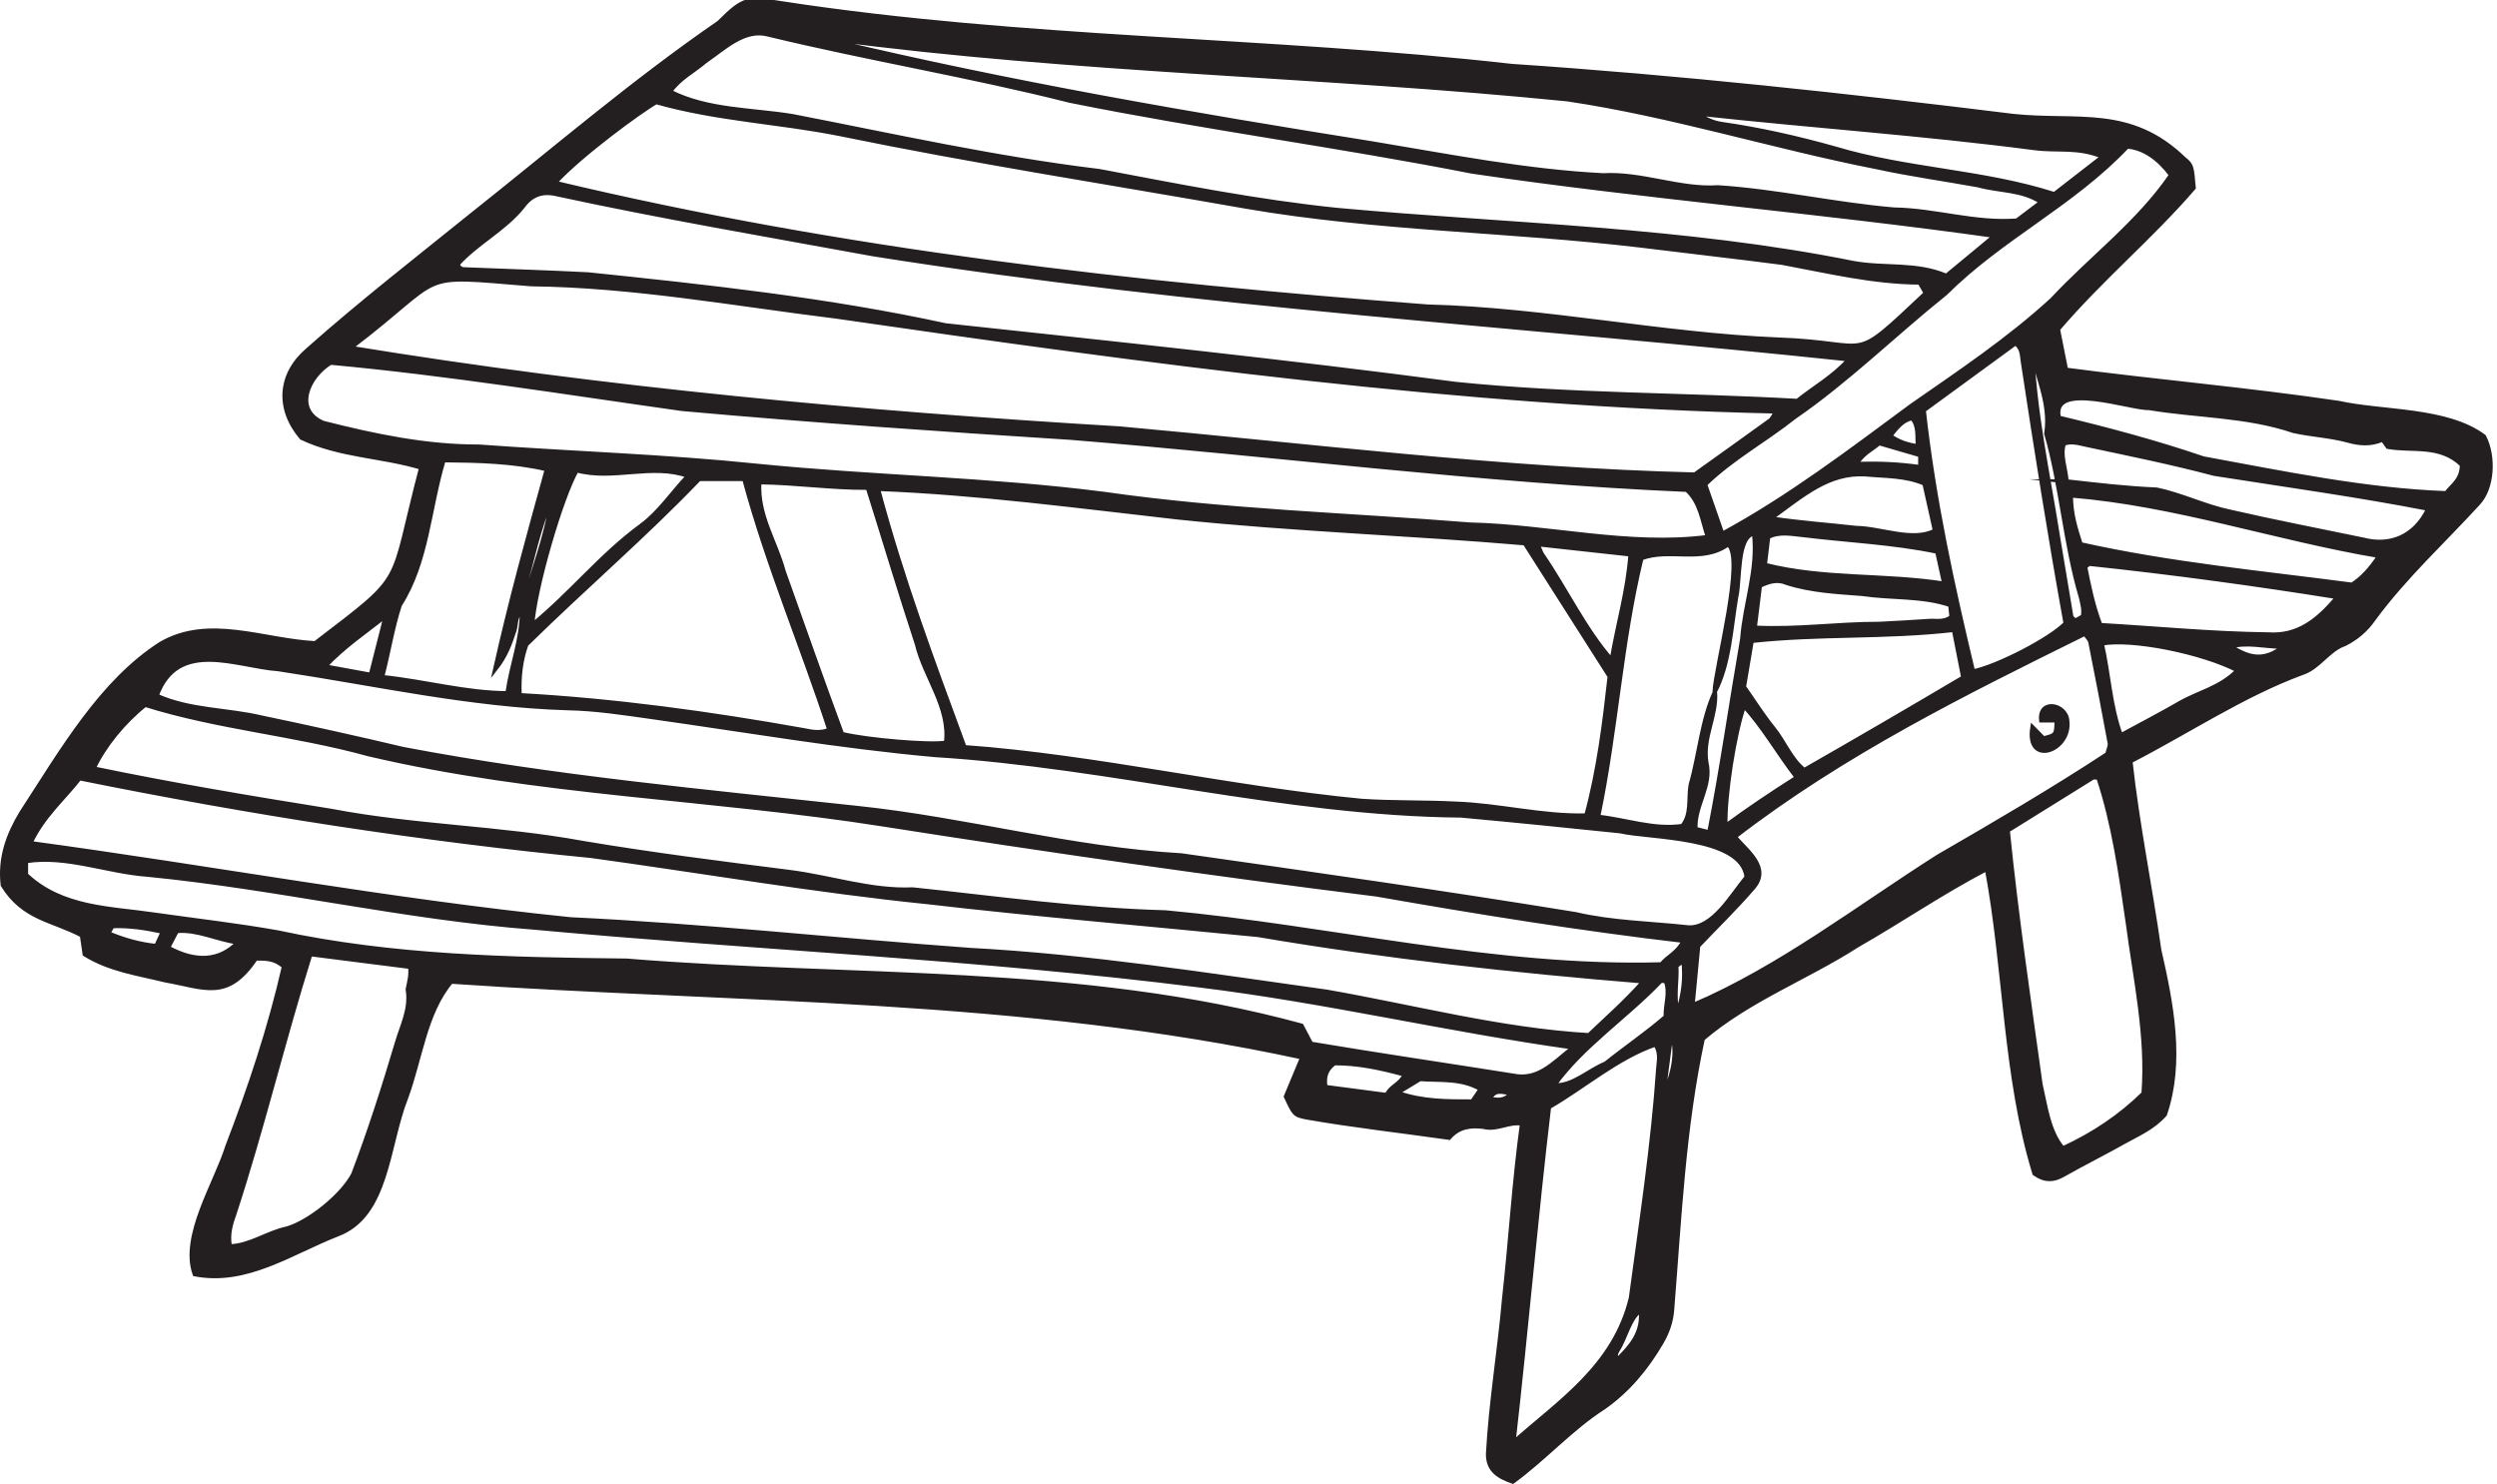
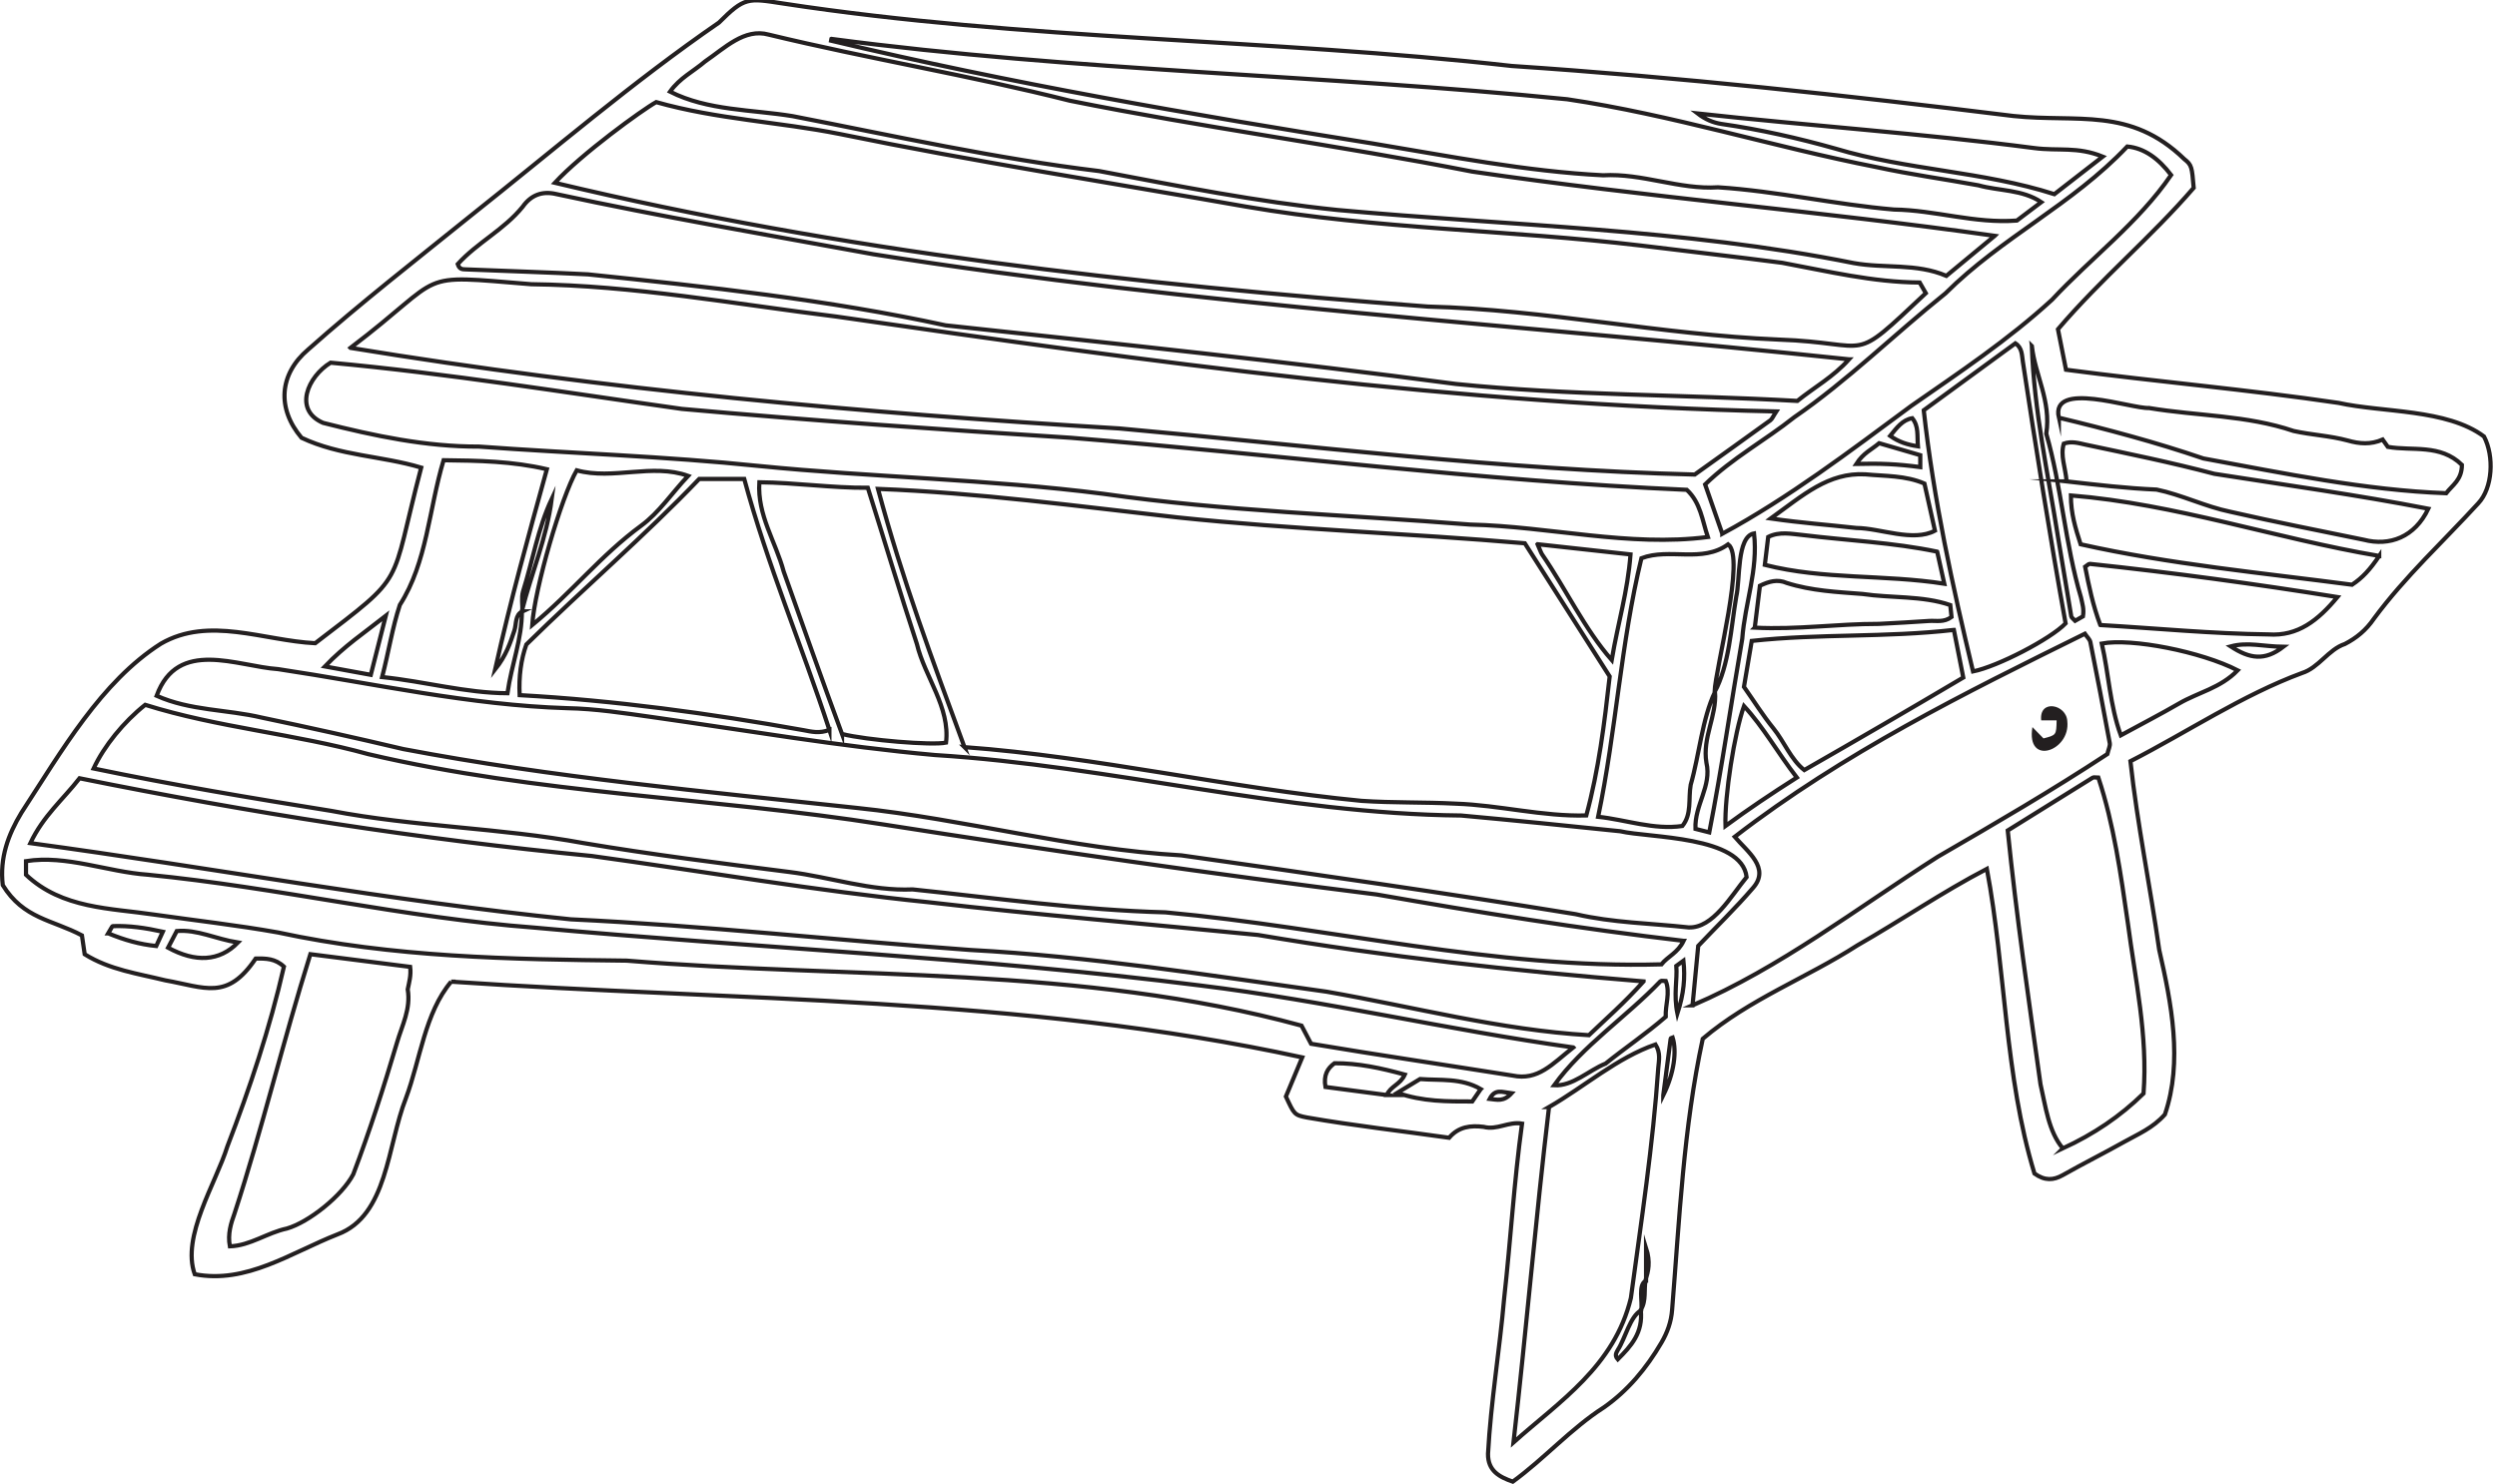
<svg xmlns="http://www.w3.org/2000/svg" id="svg2" viewBox="0 0 286 170" height="170" width="286" version="1.1" xml:space="preserve">
  <defs id="defs4">
    <style id="style837" type="text/css">
    .fil0 {fill:black;fill-rule:nonzero}
    .fil1 {fill:#F50D27;fill-rule:nonzero}
    .fil2 {fill:white;fill-rule:nonzero}
   </style>
    <style type="text/css" id="style6">
    .fil0 {fill:#2D5795;fill-rule:nonzero}
   </style>
    <style type="text/css" id="style6-0">
    .fil0 {fill:#2D5795;fill-rule:nonzero}
   </style>
  </defs>
  <g transform="matrix(1.333,0,0,-1.333,-337.72,1173.956)" id="g823" />
  <g transform="matrix(1.333,0,0,-1.333,-337.72,1173.956)" id="g834" />
  <g id="g860" transform="matrix(0.223,0,0,-0.223,-0.621,171.315)">
-     <path d="m 779.117,206.602 c -4.82,0.597 -8.414,2.507 -11.207,-2.872 3.875,-0.406 7.133,-1.57 11.207,2.872 z m 84.653,65.441 c 0.593,-7.172 -1.469,-14.512 0.566,-24.492 3.309,10.324 4.039,18.328 3.098,27.156 -1.465,-1.062 -2.379,-1.727 -3.664,-2.664 z m -6.696,-66.441 c 5.637,11.492 6.973,22.57 4.817,29.605 -0.352,-0.144 -0.989,-0.246 -1.016,-0.453 -1.305,-9.711 -2.551,-19.43 -3.801,-29.152 z m 318.476,230.371 c -10.34,0.132 -18.17,2.562 -27.03,0.203 9.86,-6.422 17.44,-7.559 27.03,-0.203 z M 973.605,544.316 c 4.469,-3.14 8.813,-4.535 14.266,-5.363 -0.492,5.57 0.516,10.199 -2.906,14.449 -5.035,-0.863 -8.008,-4.961 -11.36,-9.086 z M 58.398,288.773 c 8.43,-3.484 16.129,-5.644 24.633,-6.511 1.105,2.39 2.07,4.484 3.387,7.343 -9.02,1.985 -17.285,3.18 -25.68,2.875 -0.418,-0.015 -0.797,-1.199 -2.34,-3.707 z M 989.078,534.406 c -7.586,2.211 -14.394,4.196 -21.117,6.149 -3.84,-3.278 -8.106,-4.992 -11.723,-10.633 12.461,0.301 20.985,-0.055 32.84,-1.645 0,1.895 0,3.45 0,6.129 z M 125.016,284.059 c -11.578,1.828 -20.86,6.824 -31.434,5.898 -1.5,-2.871 -2.973,-5.687 -4.469,-8.551 14.035,-7.64 26.317,-7.156 35.903,2.653 z M 763.32,208.773 c -10.129,5.836 -20.734,4.34 -31.175,5.157 -3.856,-2.344 -7.739,-4.703 -11.622,-7.063 12.903,-4.578 25.696,-4.461 38.438,-4.461 1.602,2.336 2.945,4.301 4.359,6.367 z M 200.922,451.867 c -11.102,-8.75 -21.258,-15.48 -31.262,-25.984 8.918,-1.633 16.102,-2.945 23.57,-4.309 2.493,9.813 4.766,18.778 7.692,30.293 z M 715.074,205.715 c 1.844,4.515 6.938,5.332 9.25,10.5 -12.367,3.39 -23.992,5.887 -36.113,5.836 -3.637,-2.633 -5.691,-6.145 -4.652,-12.192 10.086,-1.324 19.972,-2.625 31.515,-4.144 z M 1046.4,590.441 c 1.08,-33.089 8.3,-65.593 13.42,-98.109 2.28,-13.578 4.49,-27.168 6.81,-40.738 0.12,-0.664 0.99,-1.153 2,-2.258 1.31,0.742 2.82,1.602 4.01,2.269 0.61,3.883 -0.29,6.176 -1.01,9.684 -8.13,27.231 -10.06,57.254 -17.83,84.168 2.57,16.734 -5.8,30.129 -7.4,44.984 z M 801.008,210.715 c 9.594,-0.539 17.617,7.598 26.445,11.164 10.293,8.246 20.75,15.269 30.879,24.035 -0.277,6.152 2.406,12.262 0.043,18.336 -1.301,0 -2.277,0.359 -2.719,-0.051 -17.461,-18.324 -39.945,-33.074 -54.648,-53.484 z m 124.664,158.094 c -9.938,12.894 -17.141,25.925 -27.137,36.734 -4.898,-13.754 -10.031,-46.328 -9.515,-61.605 11.832,8.679 23.296,16.386 36.652,24.871 z M 792.512,488.66 c 1.308,-2.988 1.676,-4.203 2.304,-5.207 12.254,-17.781 21.793,-38.351 35.774,-54.269 3.254,19.304 8.195,34.964 9.66,54.238 -15.801,1.738 -30.969,3.398 -47.738,5.238 z m 205.254,-3.816 c -22.789,4.765 -46.024,5.699 -69.086,8.547 -5.778,0.539 -11.871,1.953 -17.715,-0.985 -0.574,-4.754 -1.11,-9.269 -1.727,-14.347 30.403,-7.719 61.313,-4.84 92.172,-9.68 -1.38,6.238 -2.484,11.168 -3.644,16.465 z m -93.7,-39.043 c 22.27,-1.106 41.981,1.984 63.879,1.945 8.575,0.402 17.145,0.949 25.711,1.504 3.672,0.234 7.514,-0.887 11.474,2.027 -0.22,2.051 -0.45,4.364 -0.64,6.137 -14.31,4.899 -30.177,3.481 -45.123,5.703 -13.051,1.024 -26.121,1.59 -38.836,5.633 -4.797,2.086 -9.203,0.805 -13.82,-1.43 -0.863,-7.086 -1.641,-13.386 -2.645,-21.519 z m 87.157,74.015 c -9.793,4.227 -20.153,3.762 -30.395,4.754 -18.965,1.039 -31.863,-10.66 -48.558,-22.691 16.214,-2.324 28.425,-3.133 43.988,-4.867 12.359,-0.102 29.113,-7.379 40.359,-1.391 -1.804,8.106 -3.633,16.27 -5.394,24.195 z M 1152.1,423.887 c -18.75,9.605 -54.51,16.644 -69.79,13.761 3.58,-15.523 4.16,-31.824 9.77,-47.148 10.49,5.711 20.37,10.813 30.03,16.41 9.79,5.68 21.14,7.852 29.99,16.977 z m -875.967,23.254 c 20.418,16.781 35.164,35.777 55.996,51.066 9.176,6.695 15.726,16.75 24.094,25.566 -18.496,6.641 -38.493,-2.285 -57.239,2.852 -7.871,-13.738 -21.57,-60.465 -22.851,-79.484 z M 1082.79,687.77 c -13.06,5.308 -22.68,2.769 -35.17,4.398 -57.507,7.527 -115.339,11.437 -172.89,17.758 3.942,-3.031 8.083,-4.778 12.348,-5.391 19.715,-2.836 39.168,-7.226 58.442,-12.656 36.98,-11.094 75.71,-11.633 112.43,-23.395 7.95,6.172 15.65,12.145 24.84,19.286 z m -1.24,-240.622 c 29.18,-1.691 57.23,-4.464 86.36,-4.816 15.13,-1.031 25.46,7.223 35.44,19.191 -41.95,6.711 -84.76,12.579 -127.21,17.051 -0.6,0.035 -1.25,-0.781 -2.38,-1.527 1.94,-9.793 3.95,-19.715 7.79,-29.899 z m -17.3,73.79 c 15.8,-1.79 30.53,-3.532 46.21,-4.208 12.7,-2.597 25.11,-8.789 37.87,-11.394 22.78,-5.231 45.7,-9.66 68.57,-14.387 13.2,-3.429 26.15,1.301 33.11,15.949 -36.23,7.047 -73.32,12.18 -109.92,17.938 -21.86,5.797 -43.98,10.281 -66.05,14.969 -3.64,0.781 -7.25,1.941 -11.26,0.535 -1.84,-6.266 0.8,-11.86 1.47,-19.402 z m 160.54,-38.301 c -53.66,9.082 -104.46,26.711 -158.35,31.082 -0.02,-9.203 2.32,-16.801 5,-25.09 45.65,-10.238 93.09,-14.68 139.4,-20.77 5.26,3.457 9.25,7.762 13.95,14.778 z m -164.54,71.019 c 24.99,-5.992 49.75,-12.586 74.24,-20.937 41.29,-7.571 82.9,-16.309 124.69,-17.856 3.24,4.207 8.07,6.813 8.09,14.563 -11.12,10.883 -25.35,7.015 -38.04,9.246 -1.01,1.406 -1.82,2.535 -2.67,3.742 -6.17,-2.676 -11.96,-2.191 -17.94,-0.476 -9.08,2.453 -18.59,2.863 -27.76,4.89 -24.15,8.192 -49.5,7.668 -74.35,11.82 -8.92,-0.496 -50.62,14.418 -46.26,-4.992 z m -53.91,-109.008 c -35.508,-4.043 -68.766,-1.835 -103.832,-5.652 -1.403,-8.269 -2.676,-15.824 -3.992,-23.605 5.179,-7.379 9.789,-14.746 15.129,-21.313 5.57,-6.867 8.921,-15.965 15.855,-21.433 27.84,15.921 53.871,31.089 81.66,47.539 -1.55,7.89 -3.02,15.351 -4.82,24.464 z M 435.262,391.18 c 12.711,-3.172 46.281,-5.946 53.433,-4.434 2.168,18.25 -10.906,33.649 -14.968,50.645 -8.829,26.843 -16.657,53.172 -25.207,80.273 -18.582,-0.137 -37.036,2.629 -55.727,2.832 -1.063,-17.055 8.336,-30.332 12.516,-45.887 10.046,-28.242 19.476,-55.062 29.953,-83.429 z M 162.195,278.066 c -14.097,-44.933 -24.519,-89.043 -39.023,-133.398 -1.703,-4.684 -3.535,-10.289 -2.324,-16.672 10.437,0.34 19.211,7.02 29.293,9.137 11.285,3.246 28.308,16.812 34.089,27.859 8.415,22.121 15.676,44.805 22.458,67.645 2.574,8.863 7.187,17.258 5.515,27.367 0.735,3.75 1.781,7.078 1.25,11.551 -17.031,2.16 -33.676,4.277 -51.258,6.511 z m 828.664,279.399 c 5.153,-46.203 14.711,-89.809 25.311,-134.145 12.62,2.528 39.75,16.606 47.55,24.68 -8.01,44.324 -15.17,89.699 -21.96,134.469 -0.52,3.301 -0.3,7.062 -3.83,9.39 -15.3,-11.187 -30.8,-22.511 -47.071,-34.394 z M 798.387,199.527 c -6.805,-57.343 -11.68,-114.562 -18.239,-172.25 23.524,20.969 51.825,39.062 60.29,74.164 5.3,39.317 11.363,78.524 14.07,118.223 0.308,3.719 1.285,7.688 -1.418,12.027 -19.684,-6.812 -36.352,-21.562 -54.703,-32.164 z m 263.923,-21.226 c 15.96,7.39 29.4,16.433 41.44,28.207 2.25,29.765 -4.25,58.414 -8.05,87.484 -3.64,25.188 -7.2,50.856 -15.15,74.774 -1.51,0 -2.37,0.304 -2.94,-0.047 -14.47,-8.938 -28.91,-17.949 -43.61,-27.114 4.41,-43.671 10.81,-86.98 16.83,-130.382 2.62,-11.239 4.09,-24.27 11.48,-32.922 z M 887.395,494.035 c 34.082,18.457 65.414,42.281 97.019,65.668 24.646,17.16 49.816,33.891 72.376,54.586 19.97,21.453 44.31,39.438 61.12,64.039 -6.47,8.473 -13.77,13.832 -22.52,14.637 -28.33,-29.942 -64.29,-46.488 -93.35,-75.418 -26.13,-20.926 -50.298,-44.836 -77.665,-63.641 -15.008,-11.933 -31.863,-20.98 -45.812,-34.535 3.019,-8.656 5.796,-16.625 8.832,-25.336 z M 810.832,230.168 c -64.707,9.035 -126.957,23.902 -191.644,31.836 -113.637,14.387 -227.969,19.254 -341.918,29.715 -66.618,5.023 -132.129,20.668 -198.547,27.172 -20.863,1.457 -41.812,10.269 -62.586,6.976 0,-2.226 0,-4.324 0,-7 18.516,-17.5 43.383,-17.105 66.004,-20.484 21.144,-3.016 42.39,-5.403 63.437,-9.156 59.008,-12.743 119.242,-13.817 179.129,-14.477 115.641,-9.5 233,-2.43 346.57,-33.383 1.84,-3.5 3.368,-6.406 4.895,-9.312 34.558,-5.809 68.961,-10.852 103.516,-16.336 13.035,-2.742 20.296,5.867 31.144,14.449 z M 428.777,393.289 c -14.297,43.738 -31.851,84.875 -43.734,128.902 -7.66,0 -14.742,0 -23.129,0 -27.922,-29.168 -58.937,-55.707 -88.785,-85.043 -2.766,-7.742 -3.918,-16.414 -3.449,-26.007 49.004,-2.715 97.41,-9.36 145.859,-18.008 4.027,-0.758 8.106,-1.828 13.238,0.156 z m 1.043,354.957 c -0.058,-0.305 -0.117,-0.609 -0.175,-0.918 92.082,-21.976 185.171,-37.961 278.324,-52.832 39.273,-6.496 78.508,-14.301 118.199,-16.316 20.035,1.144 39.246,-7.469 59.07,-6.172 30.414,-1.981 60.117,-8.852 90.321,-11.418 21.226,-0.297 41.391,-7.313 63.141,-5.66 3.73,2.828 7.75,5.859 12.53,9.465 -9.86,6.601 -21.48,5.628 -32.35,8.648 -17.38,3.164 -34.872,5.566 -52.153,9.316 -53.176,10.426 -105.5,26.961 -158.985,34.879 -125.84,12.633 -252.558,14.379 -377.922,31.008 z M 872.105,251.781 c 45.129,19.383 84.11,49.707 125.95,76.332 29.215,16.922 58.785,34.137 87.105,52.758 0.56,2.395 1.5,4.168 1.23,5.645 -3.18,17.312 -6.5,34.589 -9.94,51.836 -0.29,1.468 -1.69,2.636 -2.83,4.328 -61.66,-30.461 -123.932,-61.2 -179.847,-104.313 6.352,-7.504 18.497,-16.031 9.34,-26.312 -8.722,-10.172 -19.465,-20.606 -28.093,-29.731 -0.985,-10.344 -1.836,-19.234 -2.915,-30.543 z M 1027.33,647.09 c -89.455,12.64 -179.025,19.867 -268.412,33 -68.723,13.519 -138.063,22.57 -206.715,36.426 -51.277,12.972 -103.254,21.507 -154.625,33.937 -12.437,3.426 -22.621,-6.945 -32.621,-13.754 -5.918,-5.101 -13.019,-8.488 -18.031,-15.547 19.34,-9.812 42.07,-9.156 62.933,-12.582 52.399,-10.199 104.575,-21.828 157.489,-28.211 40.621,-7.687 81.359,-15.796 122.39,-19.992 88.403,-8.094 177.594,-9.668 265.094,-27.273 15.93,-2.883 32.219,0.031 47.648,-6.571 7.81,6.465 15.36,12.707 24.85,20.567 z M 172.582,581.918 c -11.687,-7.129 -19.254,-24.266 -3.84,-30.918 26.352,-6.691 52.91,-12.27 80.004,-12.184 47.867,-3.503 95.852,-4.976 143.559,-9.929 59.011,-5.91 118.336,-6.801 177.215,-14.328 62.511,-8.996 125.562,-10.758 188.363,-15.797 40.707,-0.938 81.558,-11.61 122.086,-6.395 -2.879,8.528 -3.723,17.715 -10.824,24.242 -105.625,4.59 -210.954,18.219 -316.493,26.746 -66.589,4.231 -133.148,8.825 -199.64,14.821 -60.008,8.437 -120.196,18.203 -180.43,23.742 z m 779.914,1.723 c -167.082,17.683 -334.785,27.605 -501.168,53.992 -54.39,9.949 -108.816,19.215 -162.93,30.918 -7.066,1.64 -12.812,-0.418 -17.152,-6.524 -9.66,-11.894 -23.23,-18.32 -33.363,-29.48 0.894,-2.82 2.582,-2.617 3.972,-2.695 20.965,-0.864 41.942,-1.489 62.899,-2.559 61.367,-6.375 123.094,-13.012 183.695,-26.188 87.348,-9.425 174.598,-18.527 262.039,-30.109 58.598,-5.988 116.504,-5.402 175.45,-8.719 8.871,7.133 18.375,12.262 26.558,21.364 z M 867.531,284.926 c -53.32,6.25 -104.933,14.57 -157.672,23.812 -84.605,10.567 -169.027,22.746 -253.355,35.969 -87.984,13.914 -177.434,15.641 -264.566,36.125 -37.817,10.461 -77.114,13.594 -114.579,25.332 -11.047,-8.773 -21.168,-21.219 -26.492,-32.703 40.504,-8.43 81.254,-15.242 122.02,-21.773 42.949,-8.204 86.488,-8.641 129.433,-16.524 35.133,-5.918 70.52,-10.375 105.825,-14.859 21.214,-2.641 41.839,-9.903 63.414,-8.969 43.187,-4.5 86.343,-10.629 129.777,-11.777 85.117,-7.801 169.207,-29.133 254.793,-26.711 3.305,4.14 8.383,5.828 11.402,12.078 z m -20.578,-20.84 c -67.265,5.504 -131.695,12.613 -198.039,23.859 -56.394,5.61 -112.867,10.282 -169.191,16.813 -57.875,5.883 -115.379,15.824 -173.067,23.762 -88.308,8.609 -175.609,22.242 -263.004,39.914 C 35.129,357.5 24.98,349.105 18.387,335.125 111.086,322.598 202.934,305.434 295.922,295.977 c 68.59,-3.219 136.617,-10.758 205.066,-15.731 61.387,-3.273 122.344,-12.961 183.223,-21.449 44.832,-7.817 89.258,-19.676 134.668,-22.34 8.816,8.457 18.016,16.398 28.074,27.629 z M 182.816,589.527 c 130.493,-21.394 262.875,-33.507 394.832,-41.386 98.375,-8.887 196.907,-21.243 295.59,-23.684 13.375,9.566 26.133,18.652 38.825,27.848 0.96,0.703 1.511,2.199 3.062,4.558 -161.816,3.543 -322.41,25.539 -482.805,48.754 -52.187,6.43 -104.121,15.996 -156.687,16.606 -61.375,4.996 -42.09,5.8 -92.817,-32.696 z M 899.879,317.672 c -2.406,21.273 -49.949,20.055 -64.922,23.551 -27.234,2.84 -54.504,5.597 -81.754,8.082 -90.844,0.836 -179.695,25.457 -270.277,31.074 -48.61,4.348 -96.828,12.664 -145.199,19.492 -14.5,2.035 -29.075,4.309 -43.645,4.57 -49.945,1.524 -99.008,12.641 -148.414,20.055 -21.145,1.426 -51.57,15.996 -62.438,-13.68 17.215,-7.714 36.102,-6.968 53.999,-11.214 24.29,-5.063 48.532,-10.457 72.719,-16.168 77.051,-14.657 155.16,-21.782 232.883,-30.227 55.895,-5.832 110.539,-21.203 166.711,-24.375 67.578,-9.582 135.105,-19.234 202.539,-30.207 19.082,-4.457 38.676,-4.656 58.039,-6.812 12.531,-0.442 21.652,16.011 29.758,25.859 z M 287.773,674.324 c 147.754,-35.34 298.418,-52.176 448.372,-63.578 60.273,-1.527 119.781,-14.445 180.097,-16.953 49.867,-1.73 35.746,-13.648 75.68,23.824 -1.317,2.293 -2.289,3.981 -3.145,5.477 -24.195,0.172 -46.984,5.746 -70.636,10.136 -24.196,3.157 -48.446,5.864 -72.661,8.875 -67.46,8.024 -135.492,8.403 -202.656,19.973 -69.582,12.266 -139.386,23.067 -208.679,37.305 -31.52,6.285 -62.989,7.531 -94.336,16.39 -7.25,-4.019 -38.411,-26.656 -52.036,-41.449 z M 498.148,384.445 c 68.309,-5.05 135.711,-21.035 203.911,-27.609 16.097,-1.094 32.269,-0.602 48.382,-1.445 22.489,-0.746 44.532,-6.68 67.102,-6.059 6.383,23.535 9.316,47.344 12.004,71.406 -14.629,22.969 -29.031,45.575 -43.586,68.414 -59.559,5.121 -118.957,7.043 -178.387,13.293 -51.418,5.77 -102.07,12.625 -153.844,14.641 12.661,-47.125 27.801,-87.434 44.418,-132.641 z m 385.52,28.489 c 0.898,-12.692 -6.594,-23.536 -4.441,-36.485 2.832,-12.054 -6.157,-21.773 -5.622,-34.011 2.512,-0.637 4.602,-1.172 7.094,-1.797 6.461,32.976 11.184,66.265 16.934,99.418 1.422,18.66 8.215,35.191 6.062,54.152 -8.961,-1.621 -7.105,-23.981 -9.132,-32.457 -2.817,-16.492 -3.497,-34.738 -11.211,-49.297 0.789,13.836 15.961,69.445 7.05,76.156 -13.437,-9.777 -30.011,-1.675 -44.554,-7.144 -10.602,-43.801 -12.946,-88.399 -22.231,-132.817 14.465,-1.55 28.539,-6.851 43.254,-4.734 4.949,6.086 3.012,13.879 4.285,21.152 4.489,15.645 5.797,33.551 12.512,47.864 z m -612.547,41.234 c -3.922,-1.816 -3.027,-6.523 -4.144,-9.859 -2.137,-6.371 -4.122,-12.672 -9.895,-19.981 8.305,36.942 16.75,67.297 26.586,102.856 -17.652,4.129 -35,4.421 -53.055,4.629 -7.59,-25.235 -8.406,-52.336 -22.465,-74.356 -3.859,-11.699 -5.668,-23.828 -9.097,-37.031 21.965,-2.242 42.804,-8.207 64.375,-8.309 2.144,15.051 7.476,27.617 7.414,42.317 4.922,19.515 12.715,37.296 15.344,57.535 -7.137,-15.211 -9.727,-31.555 -14.789,-47.688 -0.832,-3.105 -0.223,-6.726 -0.274,-10.113 z M 848.234,110.387 c -4.285,-2.172 -1.671,-10.656 -2.488,-15.274 -5.711,-2.988 -8.144,-14.344 -11.98,-20.273 -0.653,-1.344 -1.922,-2.781 -0.063,-4.894 6.77,6.762 13.11,13.613 11.809,25.422 2.941,4.653 1.523,10.254 2.488,15.34 1.336,4.52 2.605,9.039 0.234,16.535 0,-7.492 0,-12.172 0,-16.855 z M 234.52,263.957 c -13.536,-16.047 -15.809,-39.937 -23.258,-59.902 -9.602,-24.325 -9.371,-60.332 -35.11,-69.918 -24.019,-9.422 -46.746,-25.59 -73.343,-20.481 -6.969,19.383 10.886,46.789 16.746,65.625 11.527,29.934 21.843,60.782 29.058,92.391 -4.468,4.191 -9.23,4.254 -14.508,4.141 C 119.449,254.086 108.152,261 87.617,264.648 c -14.016,3.454 -28.52,5.395 -41.336,13.387 -0.461,3.168 -0.945,6.469 -1.418,9.684 -15.262,8.086 -29.992,8.508 -40.656,25.82 -1.637,14.008 2.773,25.965 9.617,37.25 20.652,31.688 40.906,67.195 71.578,86.774 24.782,14.324 52.61,1.574 79.286,0.246 47.91,36.687 37.855,27.199 54.429,90.211 -20.441,6.128 -41.574,5.953 -61.461,15.324 -12.789,15.086 -11.445,32.746 3.375,45.301 27.039,24.015 55.356,46.003 83.297,68.578 42.324,33.574 83.594,69.015 127.738,99.402 13.122,13.113 14.879,12.605 32.672,9.84 124.325,-19.067 249.836,-18.063 374.528,-32.129 86.047,-5.758 171.988,-15.113 257.684,-25.699 32.85,-3.469 59.91,4.836 87.75,-22.145 3.91,-3.054 3.89,-4.183 4.81,-14.758 -21.78,-25.277 -47.48,-46.574 -69.71,-72.632 1.38,-6.903 2.68,-13.532 4.13,-20.805 46.75,-6.16 93.3,-10.149 139.96,-17.035 22.77,-5.047 55.59,-2.977 74.73,-17.258 5.35,-10.238 4.43,-26.496 -2.94,-34.324 -17.89,-19.559 -37.5,-37.481 -53.52,-59.16 -4.14,-6.071 -9.13,-10.075 -14.99,-13.102 -8.49,-2.824 -13.42,-12.242 -22.01,-14.918 -30.64,-11.332 -58.79,-30.266 -88.14,-45.312 3.58,-32.579 10.19,-64.477 14.78,-96.887 6.26,-27.395 12.21,-57.434 2.92,-84.578 -6.23,-7.016 -13.78,-10.067 -20.83,-14.028 -10.45,-5.867 -21.14,-11.195 -31.57,-17.101 -4.82,-2.723 -9.26,-3.012 -14.59,0.785 -15.35,50.223 -14.75,104.711 -24.44,156.519 -23.15,-12.078 -43.989,-26.421 -66.595,-39.347 -25.961,-16.688 -55.418,-27.574 -79.34,-47.942 -9.902,-45.863 -11.964,-92.476 -15.734,-139.187 -0.453,-6.285 -2.496,-11.774 -5.449,-16.836 C 848.332,65.129 838.707,53.773 826.613,45.281 809.746,34.492 796.078,18.957 779.785,7.109 773.086,9.457 766.926,12.543 767.059,21.465 c 1.464,26.711 5.964,53.227 8.296,79.898 3.356,30.086 5.051,59.582 9.18,89.676 -6.933,1.199 -12.844,-3.508 -19.754,-1.664 -6.601,0.797 -12.761,0.156 -17.703,-5.605 -24.785,3.535 -48.598,6.164 -72.984,10.402 -6.59,1.269 -6.571,1.637 -10.844,10.777 2.527,6.047 5.258,12.598 8.391,20.11 -144.407,31.386 -291.02,28.949 -437.121,38.898" style="fill:#231f20;fill-opacity:1;fill-rule:nonzero;stroke:none" id="path862" />
    <path d="m 779.117,206.602 c -4.82,0.597 -8.414,2.507 -11.207,-2.872 3.875,-0.406 7.133,-1.57 11.207,2.872 z m 84.653,65.441 c 0.593,-7.172 -1.469,-14.512 0.566,-24.492 3.309,10.324 4.039,18.328 3.098,27.156 -1.465,-1.062 -2.379,-1.727 -3.664,-2.664 z m -6.696,-66.441 c 5.637,11.492 6.973,22.57 4.817,29.605 -0.352,-0.144 -0.989,-0.246 -1.016,-0.453 -1.305,-9.711 -2.551,-19.43 -3.801,-29.152 z m 318.476,230.371 c -10.34,0.132 -18.17,2.562 -27.03,0.203 9.86,-6.422 17.44,-7.559 27.03,-0.203 z M 973.605,544.316 c 4.469,-3.14 8.813,-4.535 14.266,-5.363 -0.492,5.57 0.516,10.199 -2.906,14.449 -5.035,-0.863 -8.008,-4.961 -11.36,-9.086 z M 58.398,288.773 c 8.43,-3.484 16.129,-5.644 24.633,-6.511 1.105,2.39 2.07,4.484 3.387,7.343 -9.02,1.985 -17.285,3.18 -25.68,2.875 -0.418,-0.015 -0.797,-1.199 -2.34,-3.707 z M 989.078,534.406 c -7.586,2.211 -14.394,4.196 -21.117,6.149 -3.84,-3.278 -8.106,-4.992 -11.723,-10.633 12.461,0.301 20.985,-0.055 32.84,-1.645 0,1.895 0,3.45 0,6.129 z M 125.016,284.059 c -11.578,1.828 -20.86,6.824 -31.434,5.898 -1.5,-2.871 -2.973,-5.687 -4.469,-8.551 14.035,-7.64 26.317,-7.156 35.903,2.653 z M 763.32,208.773 c -10.129,5.836 -20.734,4.34 -31.175,5.157 -3.856,-2.344 -7.739,-4.703 -11.622,-7.063 12.903,-4.578 25.696,-4.461 38.438,-4.461 1.602,2.336 2.945,4.301 4.359,6.367 z M 200.922,451.867 c -11.102,-8.75 -21.258,-15.48 -31.262,-25.984 8.918,-1.633 16.102,-2.945 23.57,-4.309 2.493,9.813 4.766,18.778 7.692,30.293 z M 715.074,205.715 c 1.844,4.515 6.938,5.332 9.25,10.5 -12.367,3.39 -23.992,5.887 -36.113,5.836 -3.637,-2.633 -5.691,-6.145 -4.652,-12.192 10.086,-1.324 19.972,-2.625 31.515,-4.144 z M 1046.4,590.441 c 1.08,-33.089 8.3,-65.593 13.42,-98.109 2.28,-13.578 4.49,-27.168 6.81,-40.738 0.12,-0.664 0.99,-1.153 2,-2.258 1.31,0.742 2.82,1.602 4.01,2.269 0.61,3.883 -0.29,6.176 -1.01,9.684 -8.13,27.231 -10.06,57.254 -17.83,84.168 2.57,16.734 -5.8,30.129 -7.4,44.984 z M 801.008,210.715 c 9.594,-0.539 17.617,7.598 26.445,11.164 10.293,8.246 20.75,15.269 30.879,24.035 -0.277,6.152 2.406,12.262 0.043,18.336 -1.301,0 -2.277,0.359 -2.719,-0.051 -17.461,-18.324 -39.945,-33.074 -54.648,-53.484 z m 124.664,158.094 c -9.938,12.894 -17.141,25.925 -27.137,36.734 -4.898,-13.754 -10.031,-46.328 -9.515,-61.605 11.832,8.679 23.296,16.386 36.652,24.871 z M 792.512,488.66 c 1.308,-2.988 1.676,-4.203 2.304,-5.207 12.254,-17.781 21.793,-38.351 35.774,-54.269 3.254,19.304 8.195,34.964 9.66,54.238 -15.801,1.738 -30.969,3.398 -47.738,5.238 z m 205.254,-3.816 c -22.789,4.765 -46.024,5.699 -69.086,8.547 -5.778,0.539 -11.871,1.953 -17.715,-0.985 -0.574,-4.754 -1.11,-9.269 -1.727,-14.347 30.403,-7.719 61.313,-4.84 92.172,-9.68 -1.38,6.238 -2.484,11.168 -3.644,16.465 z m -93.7,-39.043 c 22.27,-1.106 41.981,1.984 63.879,1.945 8.575,0.402 17.145,0.949 25.711,1.504 3.672,0.234 7.514,-0.887 11.474,2.027 -0.22,2.051 -0.45,4.364 -0.64,6.137 -14.31,4.899 -30.177,3.481 -45.123,5.703 -13.051,1.024 -26.121,1.59 -38.836,5.633 -4.797,2.086 -9.203,0.805 -13.82,-1.43 -0.863,-7.086 -1.641,-13.386 -2.645,-21.519 z m 87.157,74.015 c -9.793,4.227 -20.153,3.762 -30.395,4.754 -18.965,1.039 -31.863,-10.66 -48.558,-22.691 16.214,-2.324 28.425,-3.133 43.988,-4.867 12.359,-0.102 29.113,-7.379 40.359,-1.391 -1.804,8.106 -3.633,16.27 -5.394,24.195 z M 1152.1,423.887 c -18.75,9.605 -54.51,16.644 -69.79,13.761 3.58,-15.523 4.16,-31.824 9.77,-47.148 10.49,5.711 20.37,10.813 30.03,16.41 9.79,5.68 21.14,7.852 29.99,16.977 z m -875.967,23.254 c 20.418,16.781 35.164,35.777 55.996,51.066 9.176,6.695 15.726,16.75 24.094,25.566 -18.496,6.641 -38.493,-2.285 -57.239,2.852 -7.871,-13.738 -21.57,-60.465 -22.851,-79.484 z M 1082.79,687.77 c -13.06,5.308 -22.68,2.769 -35.17,4.398 -57.507,7.527 -115.339,11.437 -172.89,17.758 3.942,-3.031 8.083,-4.778 12.348,-5.391 19.715,-2.836 39.168,-7.226 58.442,-12.656 36.98,-11.094 75.71,-11.633 112.43,-23.395 7.95,6.172 15.65,12.145 24.84,19.286 z m -1.24,-240.622 c 29.18,-1.691 57.23,-4.464 86.36,-4.816 15.13,-1.031 25.46,7.223 35.44,19.191 -41.95,6.711 -84.76,12.579 -127.21,17.051 -0.6,0.035 -1.25,-0.781 -2.38,-1.527 1.94,-9.793 3.95,-19.715 7.79,-29.899 z m -17.3,73.79 c 15.8,-1.79 30.53,-3.532 46.21,-4.208 12.7,-2.597 25.11,-8.789 37.87,-11.394 22.78,-5.231 45.7,-9.66 68.57,-14.387 13.2,-3.429 26.15,1.301 33.11,15.949 -36.23,7.047 -73.32,12.18 -109.92,17.938 -21.86,5.797 -43.98,10.281 -66.05,14.969 -3.64,0.781 -7.25,1.941 -11.26,0.535 -1.84,-6.266 0.8,-11.86 1.47,-19.402 z m 160.54,-38.301 c -53.66,9.082 -104.46,26.711 -158.35,31.082 -0.02,-9.203 2.32,-16.801 5,-25.09 45.65,-10.238 93.09,-14.68 139.4,-20.77 5.26,3.457 9.25,7.762 13.95,14.778 z m -164.54,71.019 c 24.99,-5.992 49.75,-12.586 74.24,-20.937 41.29,-7.571 82.9,-16.309 124.69,-17.856 3.24,4.207 8.07,6.813 8.09,14.563 -11.12,10.883 -25.35,7.015 -38.04,9.246 -1.01,1.406 -1.82,2.535 -2.67,3.742 -6.17,-2.676 -11.96,-2.191 -17.94,-0.476 -9.08,2.453 -18.59,2.863 -27.76,4.89 -24.15,8.192 -49.5,7.668 -74.35,11.82 -8.92,-0.496 -50.62,14.418 -46.26,-4.992 z m -53.91,-109.008 c -35.508,-4.043 -68.766,-1.835 -103.832,-5.652 -1.403,-8.269 -2.676,-15.824 -3.992,-23.605 5.179,-7.379 9.789,-14.746 15.129,-21.313 5.57,-6.867 8.921,-15.965 15.855,-21.433 27.84,15.921 53.871,31.089 81.66,47.539 -1.55,7.89 -3.02,15.351 -4.82,24.464 z M 435.262,391.18 c 12.711,-3.172 46.281,-5.946 53.433,-4.434 2.168,18.25 -10.906,33.649 -14.968,50.645 -8.829,26.843 -16.657,53.172 -25.207,80.273 -18.582,-0.137 -37.036,2.629 -55.727,2.832 -1.063,-17.055 8.336,-30.332 12.516,-45.887 10.046,-28.242 19.476,-55.062 29.953,-83.429 z M 162.195,278.066 c -14.097,-44.933 -24.519,-89.043 -39.023,-133.398 -1.703,-4.684 -3.535,-10.289 -2.324,-16.672 10.437,0.34 19.211,7.02 29.293,9.137 11.285,3.246 28.308,16.812 34.089,27.859 8.415,22.121 15.676,44.805 22.458,67.645 2.574,8.863 7.187,17.258 5.515,27.367 0.735,3.75 1.781,7.078 1.25,11.551 -17.031,2.16 -33.676,4.277 -51.258,6.511 z m 828.664,279.399 c 5.153,-46.203 14.711,-89.809 25.311,-134.145 12.62,2.528 39.75,16.606 47.55,24.68 -8.01,44.324 -15.17,89.699 -21.96,134.469 -0.52,3.301 -0.3,7.062 -3.83,9.39 -15.3,-11.187 -30.8,-22.511 -47.071,-34.394 z M 798.387,199.527 c -6.805,-57.343 -11.68,-114.562 -18.239,-172.25 23.524,20.969 51.825,39.062 60.29,74.164 5.3,39.317 11.363,78.524 14.07,118.223 0.308,3.719 1.285,7.688 -1.418,12.027 -19.684,-6.812 -36.352,-21.562 -54.703,-32.164 z m 263.923,-21.226 c 15.96,7.39 29.4,16.433 41.44,28.207 2.25,29.765 -4.25,58.414 -8.05,87.484 -3.64,25.188 -7.2,50.856 -15.15,74.774 -1.51,0 -2.37,0.304 -2.94,-0.047 -14.47,-8.938 -28.91,-17.949 -43.61,-27.114 4.41,-43.671 10.81,-86.98 16.83,-130.382 2.62,-11.239 4.09,-24.27 11.48,-32.922 z M 887.395,494.035 c 34.082,18.457 65.414,42.281 97.019,65.668 24.646,17.16 49.816,33.891 72.376,54.586 19.97,21.453 44.31,39.438 61.12,64.039 -6.47,8.473 -13.77,13.832 -22.52,14.637 -28.33,-29.942 -64.29,-46.488 -93.35,-75.418 -26.13,-20.926 -50.298,-44.836 -77.665,-63.641 -15.008,-11.933 -31.863,-20.98 -45.812,-34.535 3.019,-8.656 5.796,-16.625 8.832,-25.336 z M 810.832,230.168 c -64.707,9.035 -126.957,23.902 -191.644,31.836 -113.637,14.387 -227.969,19.254 -341.918,29.715 -66.618,5.023 -132.129,20.668 -198.547,27.172 -20.863,1.457 -41.812,10.269 -62.586,6.976 0,-2.226 0,-4.324 0,-7 18.516,-17.5 43.383,-17.105 66.004,-20.484 21.144,-3.016 42.39,-5.403 63.437,-9.156 59.008,-12.743 119.242,-13.817 179.129,-14.477 115.641,-9.5 233,-2.43 346.57,-33.383 1.84,-3.5 3.368,-6.406 4.895,-9.312 34.558,-5.809 68.961,-10.852 103.516,-16.336 13.035,-2.742 20.296,5.867 31.144,14.449 z M 428.777,393.289 c -14.297,43.738 -31.851,84.875 -43.734,128.902 -7.66,0 -14.742,0 -23.129,0 -27.922,-29.168 -58.937,-55.707 -88.785,-85.043 -2.766,-7.742 -3.918,-16.414 -3.449,-26.007 49.004,-2.715 97.41,-9.36 145.859,-18.008 4.027,-0.758 8.106,-1.828 13.238,0.156 z m 1.043,354.957 c -0.058,-0.305 -0.117,-0.609 -0.175,-0.918 92.082,-21.976 185.171,-37.961 278.324,-52.832 39.273,-6.496 78.508,-14.301 118.199,-16.316 20.035,1.144 39.246,-7.469 59.07,-6.172 30.414,-1.981 60.117,-8.852 90.321,-11.418 21.226,-0.297 41.391,-7.313 63.141,-5.66 3.73,2.828 7.75,5.859 12.53,9.465 -9.86,6.601 -21.48,5.628 -32.35,8.648 -17.38,3.164 -34.872,5.566 -52.153,9.316 -53.176,10.426 -105.5,26.961 -158.985,34.879 -125.84,12.633 -252.558,14.379 -377.922,31.008 z M 872.105,251.781 c 45.129,19.383 84.11,49.707 125.95,76.332 29.215,16.922 58.785,34.137 87.105,52.758 0.56,2.395 1.5,4.168 1.23,5.645 -3.18,17.312 -6.5,34.589 -9.94,51.836 -0.29,1.468 -1.69,2.636 -2.83,4.328 -61.66,-30.461 -123.932,-61.2 -179.847,-104.313 6.352,-7.504 18.497,-16.031 9.34,-26.312 -8.722,-10.172 -19.465,-20.606 -28.093,-29.731 -0.985,-10.344 -1.836,-19.234 -2.915,-30.543 z M 1027.33,647.09 c -89.455,12.64 -179.025,19.867 -268.412,33 -68.723,13.519 -138.063,22.57 -206.715,36.426 -51.277,12.972 -103.254,21.507 -154.625,33.937 -12.437,3.426 -22.621,-6.945 -32.621,-13.754 -5.918,-5.101 -13.019,-8.488 -18.031,-15.547 19.34,-9.812 42.07,-9.156 62.933,-12.582 52.399,-10.199 104.575,-21.828 157.489,-28.211 40.621,-7.687 81.359,-15.796 122.39,-19.992 88.403,-8.094 177.594,-9.668 265.094,-27.273 15.93,-2.883 32.219,0.031 47.648,-6.571 7.81,6.465 15.36,12.707 24.85,20.567 z M 172.582,581.918 c -11.687,-7.129 -19.254,-24.266 -3.84,-30.918 26.352,-6.691 52.91,-12.27 80.004,-12.184 47.867,-3.503 95.852,-4.976 143.559,-9.929 59.011,-5.91 118.336,-6.801 177.215,-14.328 62.511,-8.996 125.562,-10.758 188.363,-15.797 40.707,-0.938 81.558,-11.61 122.086,-6.395 -2.879,8.528 -3.723,17.715 -10.824,24.242 -105.625,4.59 -210.954,18.219 -316.493,26.746 -66.589,4.231 -133.148,8.825 -199.64,14.821 -60.008,8.437 -120.196,18.203 -180.43,23.742 z m 779.914,1.723 c -167.082,17.683 -334.785,27.605 -501.168,53.992 -54.39,9.949 -108.816,19.215 -162.93,30.918 -7.066,1.64 -12.812,-0.418 -17.152,-6.524 -9.66,-11.894 -23.23,-18.32 -33.363,-29.48 0.894,-2.82 2.582,-2.617 3.972,-2.695 20.965,-0.864 41.942,-1.489 62.899,-2.559 61.367,-6.375 123.094,-13.012 183.695,-26.188 87.348,-9.425 174.598,-18.527 262.039,-30.109 58.598,-5.988 116.504,-5.402 175.45,-8.719 8.871,7.133 18.375,12.262 26.558,21.364 z M 867.531,284.926 c -53.32,6.25 -104.933,14.57 -157.672,23.812 -84.605,10.567 -169.027,22.746 -253.355,35.969 -87.984,13.914 -177.434,15.641 -264.566,36.125 -37.817,10.461 -77.114,13.594 -114.579,25.332 -11.047,-8.773 -21.168,-21.219 -26.492,-32.703 40.504,-8.43 81.254,-15.242 122.02,-21.773 42.949,-8.204 86.488,-8.641 129.433,-16.524 35.133,-5.918 70.52,-10.375 105.825,-14.859 21.214,-2.641 41.839,-9.903 63.414,-8.969 43.187,-4.5 86.343,-10.629 129.777,-11.777 85.117,-7.801 169.207,-29.133 254.793,-26.711 3.305,4.14 8.383,5.828 11.402,12.078 z m -20.578,-20.84 c -67.265,5.504 -131.695,12.613 -198.039,23.859 -56.394,5.61 -112.867,10.282 -169.191,16.813 -57.875,5.883 -115.379,15.824 -173.067,23.762 -88.308,8.609 -175.609,22.242 -263.004,39.914 C 35.129,357.5 24.98,349.105 18.387,335.125 111.086,322.598 202.934,305.434 295.922,295.977 c 68.59,-3.219 136.617,-10.758 205.066,-15.731 61.387,-3.273 122.344,-12.961 183.223,-21.449 44.832,-7.817 89.258,-19.676 134.668,-22.34 8.816,8.457 18.016,16.398 28.074,27.629 z M 182.816,589.527 c 130.493,-21.394 262.875,-33.507 394.832,-41.386 98.375,-8.887 196.907,-21.243 295.59,-23.684 13.375,9.566 26.133,18.652 38.825,27.848 0.96,0.703 1.511,2.199 3.062,4.558 -161.816,3.543 -322.41,25.539 -482.805,48.754 -52.187,6.43 -104.121,15.996 -156.687,16.606 -61.375,4.996 -42.09,5.8 -92.817,-32.696 z M 899.879,317.672 c -2.406,21.273 -49.949,20.055 -64.922,23.551 -27.234,2.84 -54.504,5.597 -81.754,8.082 -90.844,0.836 -179.695,25.457 -270.277,31.074 -48.61,4.348 -96.828,12.664 -145.199,19.492 -14.5,2.035 -29.075,4.309 -43.645,4.57 -49.945,1.524 -99.008,12.641 -148.414,20.055 -21.145,1.426 -51.57,15.996 -62.438,-13.68 17.215,-7.714 36.102,-6.968 53.999,-11.214 24.29,-5.063 48.532,-10.457 72.719,-16.168 77.051,-14.657 155.16,-21.782 232.883,-30.227 55.895,-5.832 110.539,-21.203 166.711,-24.375 67.578,-9.582 135.105,-19.234 202.539,-30.207 19.082,-4.457 38.676,-4.656 58.039,-6.812 12.531,-0.442 21.652,16.011 29.758,25.859 z M 287.773,674.324 c 147.754,-35.34 298.418,-52.176 448.372,-63.578 60.273,-1.527 119.781,-14.445 180.097,-16.953 49.867,-1.73 35.746,-13.648 75.68,23.824 -1.317,2.293 -2.289,3.981 -3.145,5.477 -24.195,0.172 -46.984,5.746 -70.636,10.136 -24.196,3.157 -48.446,5.864 -72.661,8.875 -67.46,8.024 -135.492,8.403 -202.656,19.973 -69.582,12.266 -139.386,23.067 -208.679,37.305 -31.52,6.285 -62.989,7.531 -94.336,16.39 -7.25,-4.019 -38.411,-26.656 -52.036,-41.449 z M 498.148,384.445 c 68.309,-5.05 135.711,-21.035 203.911,-27.609 16.097,-1.094 32.269,-0.602 48.382,-1.445 22.489,-0.746 44.532,-6.68 67.102,-6.059 6.383,23.535 9.316,47.344 12.004,71.406 -14.629,22.969 -29.031,45.575 -43.586,68.414 -59.559,5.121 -118.957,7.043 -178.387,13.293 -51.418,5.77 -102.07,12.625 -153.844,14.641 12.661,-47.125 27.801,-87.434 44.418,-132.641 z m 385.52,28.489 c 0.898,-12.692 -6.594,-23.536 -4.441,-36.485 2.832,-12.054 -6.157,-21.773 -5.622,-34.011 2.512,-0.637 4.602,-1.172 7.094,-1.797 6.461,32.976 11.184,66.265 16.934,99.418 1.422,18.66 8.215,35.191 6.062,54.152 -8.961,-1.621 -7.105,-23.981 -9.132,-32.457 -2.817,-16.492 -3.497,-34.738 -11.211,-49.297 0.789,13.836 15.961,69.445 7.05,76.156 -13.437,-9.777 -30.011,-1.675 -44.554,-7.144 -10.602,-43.801 -12.946,-88.399 -22.231,-132.817 14.465,-1.55 28.539,-6.851 43.254,-4.734 4.949,6.086 3.012,13.879 4.285,21.152 4.489,15.645 5.797,33.551 12.512,47.864 z m -612.547,41.234 c -3.922,-1.816 -3.027,-6.523 -4.144,-9.859 -2.137,-6.371 -4.122,-12.672 -9.895,-19.981 8.305,36.942 16.75,67.297 26.586,102.856 -17.652,4.129 -35,4.421 -53.055,4.629 -7.59,-25.235 -8.406,-52.336 -22.465,-74.356 -3.859,-11.699 -5.668,-23.828 -9.097,-37.031 21.965,-2.242 42.804,-8.207 64.375,-8.309 2.144,15.051 7.476,27.617 7.414,42.317 4.922,19.515 12.715,37.296 15.344,57.535 -7.137,-15.211 -9.727,-31.555 -14.789,-47.688 -0.832,-3.105 -0.223,-6.726 -0.274,-10.113 z M 848.234,110.387 c -4.285,-2.172 -1.671,-10.656 -2.488,-15.274 -5.711,-2.988 -8.144,-14.344 -11.98,-20.273 -0.653,-1.344 -1.922,-2.781 -0.063,-4.894 6.77,6.762 13.11,13.613 11.809,25.422 2.941,4.653 1.523,10.254 2.488,15.34 1.336,4.52 2.605,9.039 0.234,16.535 0,-7.492 0,-12.172 0,-16.855 z M 234.52,263.957 c -13.536,-16.047 -15.809,-39.937 -23.258,-59.902 -9.602,-24.325 -9.371,-60.332 -35.11,-69.918 -24.019,-9.422 -46.746,-25.59 -73.343,-20.481 -6.969,19.383 10.886,46.789 16.746,65.625 11.527,29.934 21.843,60.782 29.058,92.391 -4.468,4.191 -9.23,4.254 -14.508,4.141 C 119.449,254.086 108.152,261 87.617,264.648 c -14.016,3.454 -28.52,5.395 -41.336,13.387 -0.461,3.168 -0.945,6.469 -1.418,9.684 -15.262,8.086 -29.992,8.508 -40.656,25.82 -1.637,14.008 2.773,25.965 9.617,37.25 20.652,31.688 40.906,67.195 71.578,86.774 24.782,14.324 52.61,1.574 79.286,0.246 47.91,36.687 37.855,27.199 54.429,90.211 -20.441,6.128 -41.574,5.953 -61.461,15.324 -12.789,15.086 -11.445,32.746 3.375,45.301 27.039,24.015 55.356,46.003 83.297,68.578 42.324,33.574 83.594,69.015 127.738,99.402 13.122,13.113 14.879,12.605 32.672,9.84 124.325,-19.067 249.836,-18.063 374.528,-32.129 86.047,-5.758 171.988,-15.113 257.684,-25.699 32.85,-3.469 59.91,4.836 87.75,-22.145 3.91,-3.054 3.89,-4.183 4.81,-14.758 -21.78,-25.277 -47.48,-46.574 -69.71,-72.632 1.38,-6.903 2.68,-13.532 4.13,-20.805 46.75,-6.16 93.3,-10.149 139.96,-17.035 22.77,-5.047 55.59,-2.977 74.73,-17.258 5.35,-10.238 4.43,-26.496 -2.94,-34.324 -17.89,-19.559 -37.5,-37.481 -53.52,-59.16 -4.14,-6.071 -9.13,-10.075 -14.99,-13.102 -8.49,-2.824 -13.42,-12.242 -22.01,-14.918 -30.64,-11.332 -58.79,-30.266 -88.14,-45.312 3.58,-32.579 10.19,-64.477 14.78,-96.887 6.26,-27.395 12.21,-57.434 2.92,-84.578 -6.23,-7.016 -13.78,-10.067 -20.83,-14.028 -10.45,-5.867 -21.14,-11.195 -31.57,-17.101 -4.82,-2.723 -9.26,-3.012 -14.59,0.785 -15.35,50.223 -14.75,104.711 -24.44,156.519 -23.15,-12.078 -43.989,-26.421 -66.595,-39.347 -25.961,-16.688 -55.418,-27.574 -79.34,-47.942 -9.902,-45.863 -11.964,-92.476 -15.734,-139.187 -0.453,-6.285 -2.496,-11.774 -5.449,-16.836 C 848.332,65.129 838.707,53.773 826.613,45.281 809.746,34.492 796.078,18.957 779.785,7.109 773.086,9.457 766.926,12.543 767.059,21.465 c 1.464,26.711 5.964,53.227 8.296,79.898 3.356,30.086 5.051,59.582 9.18,89.676 -6.933,1.199 -12.844,-3.508 -19.754,-1.664 -6.601,0.797 -12.761,0.156 -17.703,-5.605 -24.785,3.535 -48.598,6.164 -72.984,10.402 -6.59,1.269 -6.571,1.637 -10.844,10.777 2.527,6.047 5.258,12.598 8.391,20.11 -144.407,31.386 -291.02,28.949 -437.121,38.898 z" style="fill:none;stroke:#231f20;stroke-width:2.16;stroke-linecap:butt;stroke-linejoin:miter;stroke-miterlimit:22.926;stroke-dasharray:none;stroke-opacity:1" id="path864" />
    <path d="m 1059.11,398.176 c -3.02,0 -5.12,0 -7.92,0 -1.23,11.109 13.02,8.32 13.41,-0.465 1.73,-15.281 -21.31,-23.348 -17.92,-2.988 2.63,-2.684 4.15,-4.246 5.68,-5.801 6.59,1.691 6.59,1.691 6.75,9.254" style="fill:#231f20;fill-opacity:1;fill-rule:nonzero;stroke:none" id="path866" />
-     <path d="m 1059.11,398.176 c -3.02,0 -5.12,0 -7.92,0 -1.23,11.109 13.02,8.32 13.41,-0.465 1.73,-15.281 -21.31,-23.348 -17.92,-2.988 2.63,-2.684 4.15,-4.246 5.68,-5.801 6.59,1.691 6.59,1.691 6.75,9.254 z" style="fill:none;stroke:#231f20;stroke-width:2.16;stroke-linecap:butt;stroke-linejoin:miter;stroke-miterlimit:22.926;stroke-dasharray:none;stroke-opacity:1" id="path868" />
  </g>
</svg>